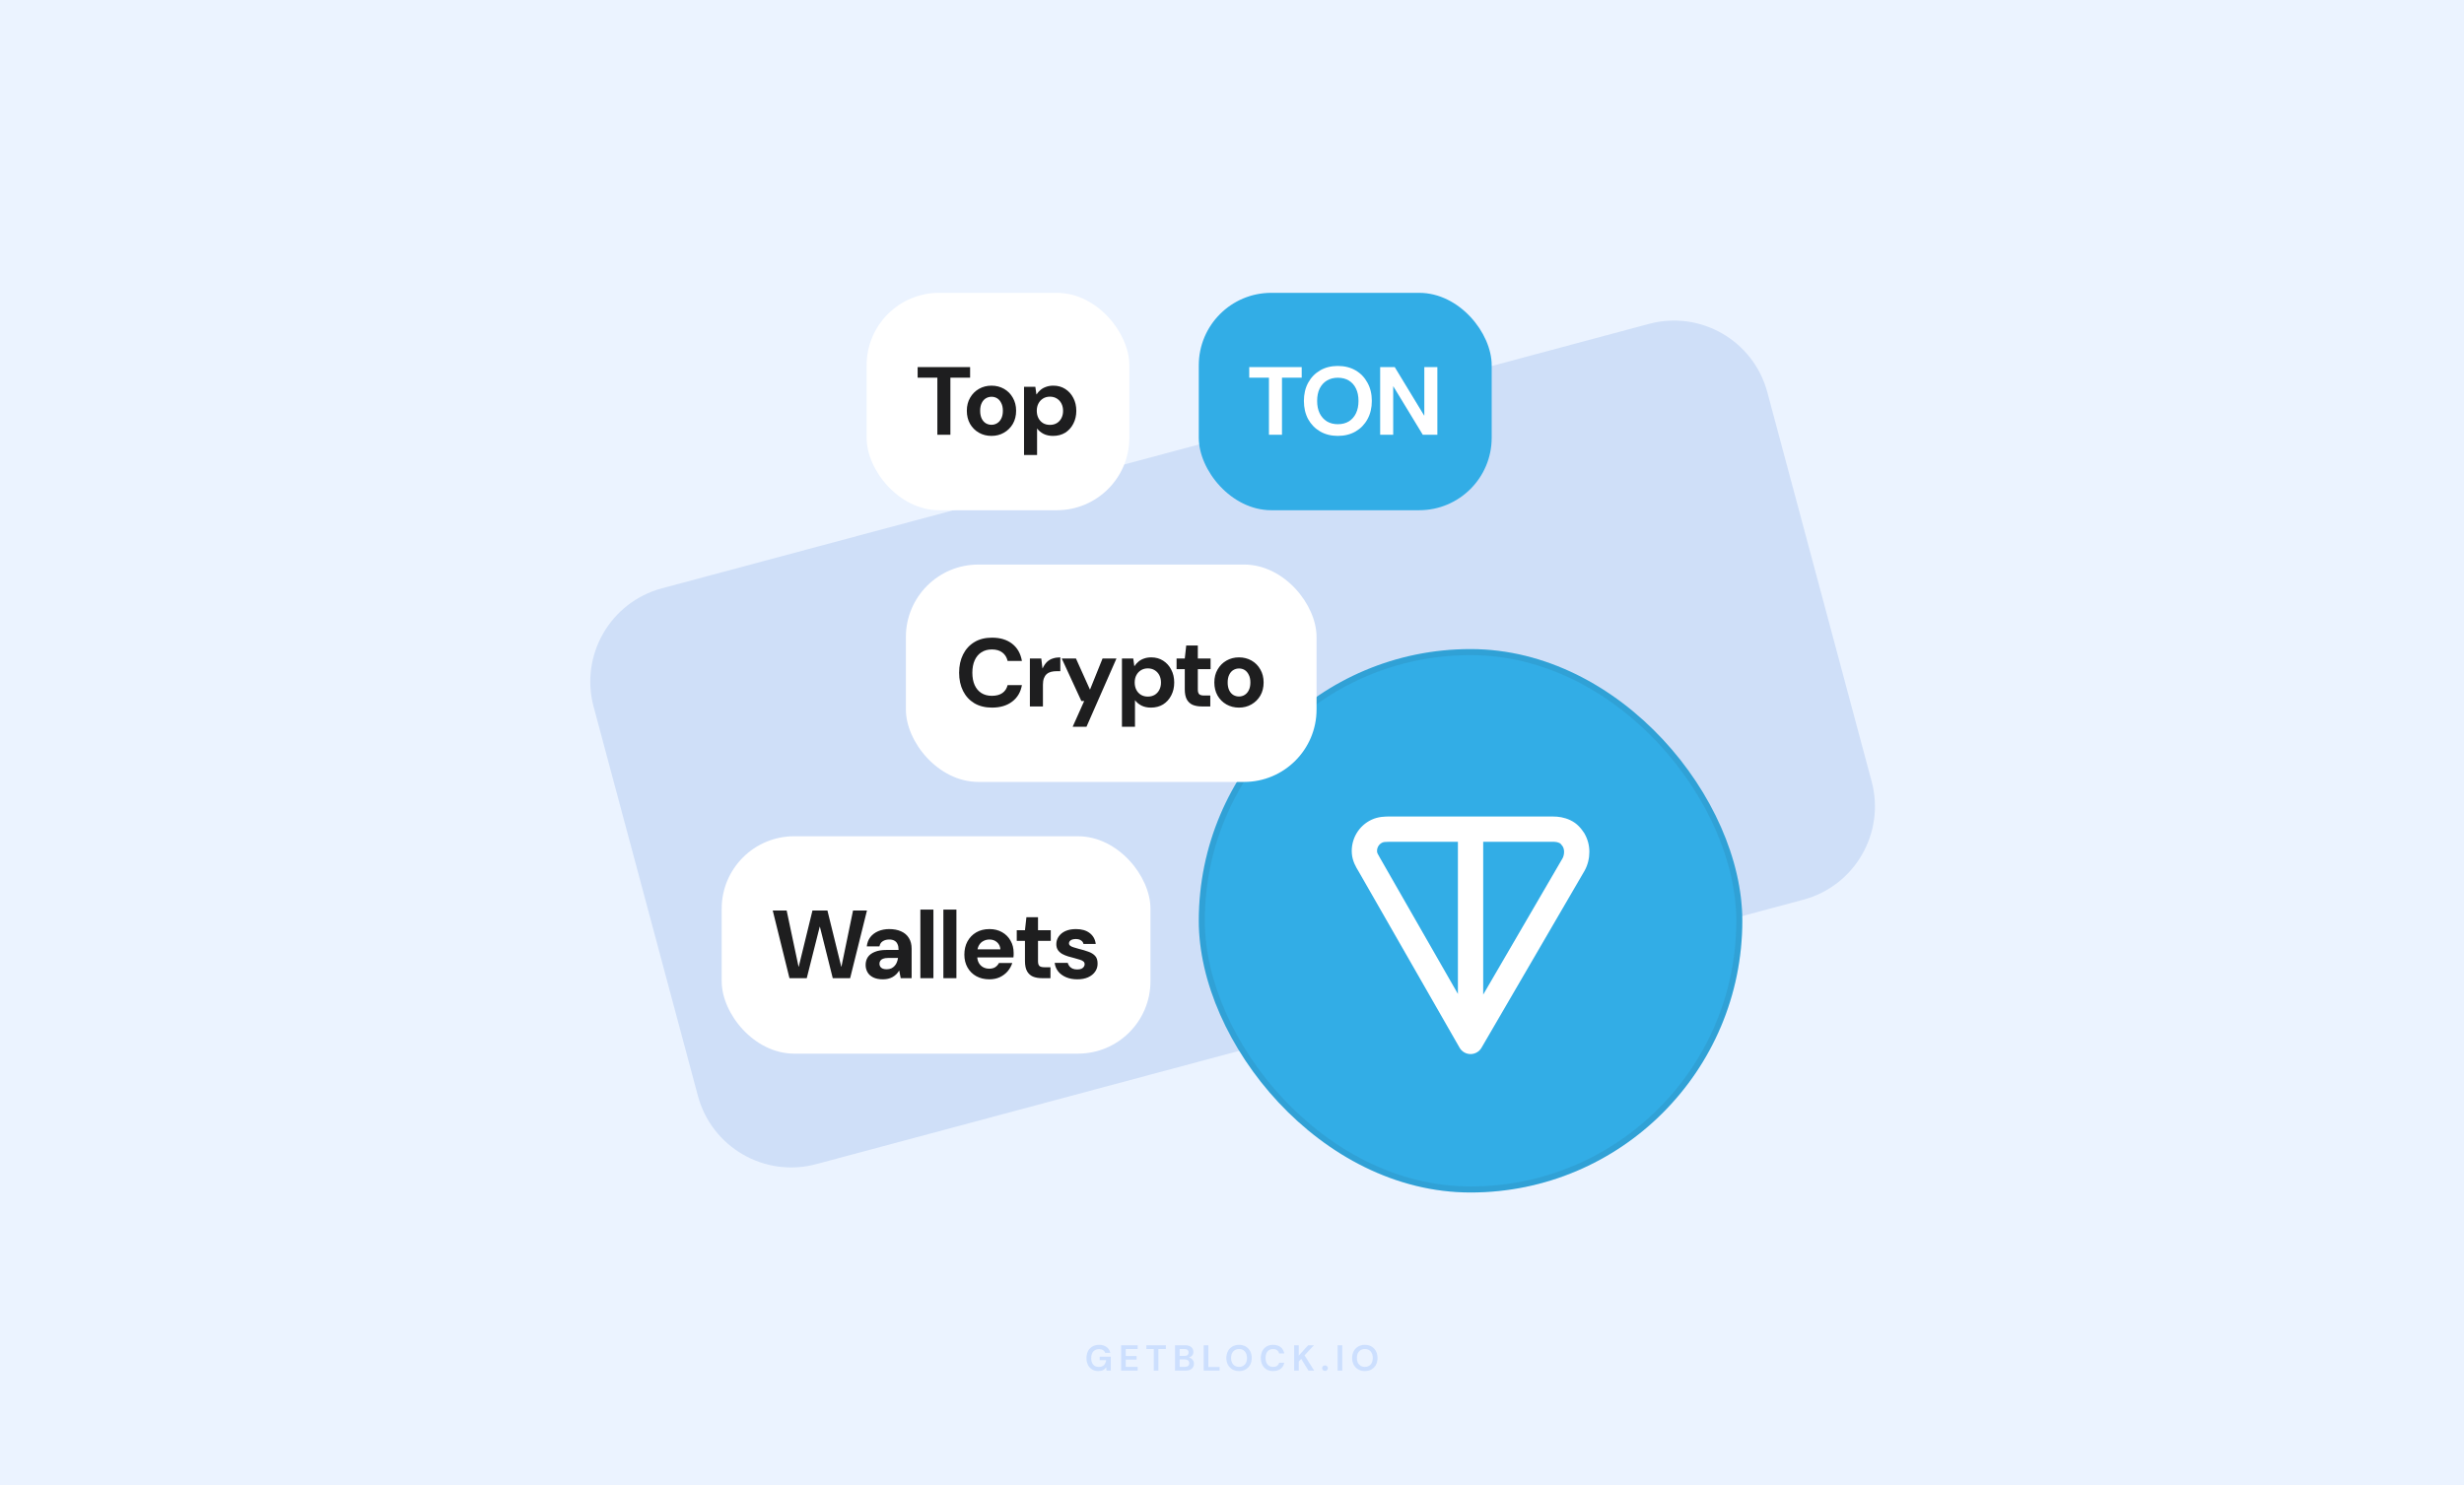
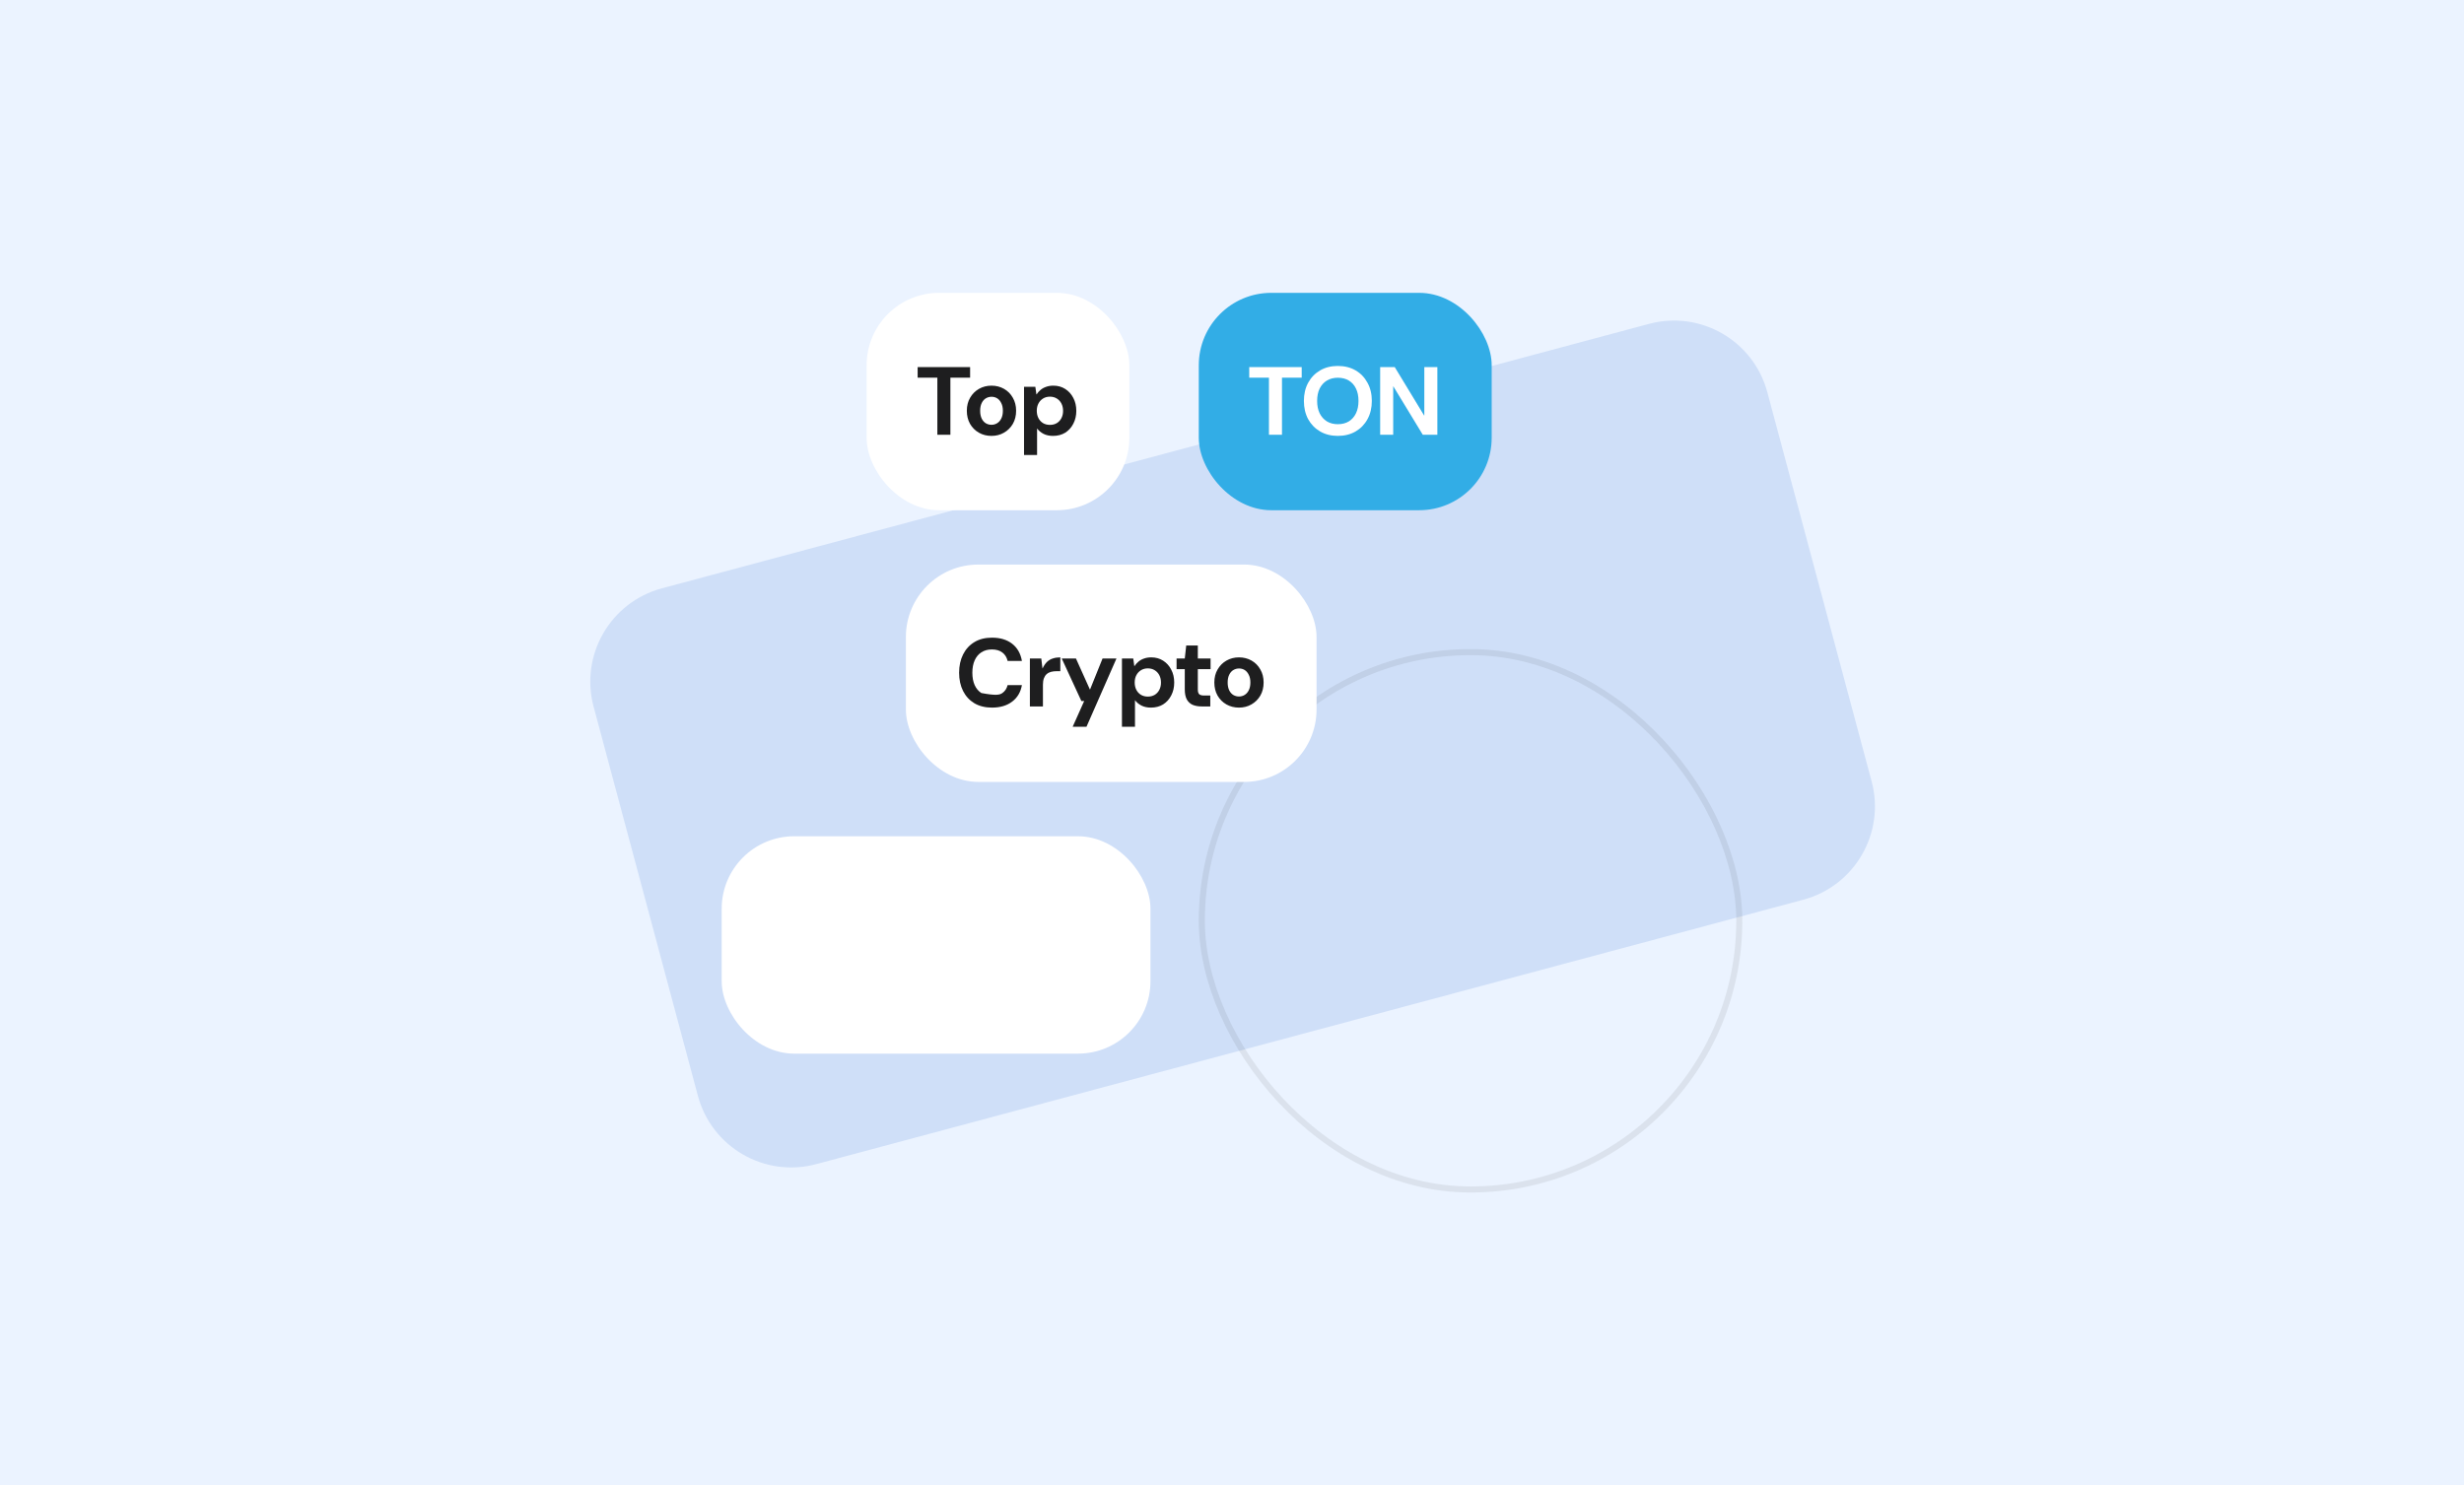
<svg xmlns="http://www.w3.org/2000/svg" width="816" height="492" viewBox="0 0 816 492" fill="none">
  <rect width="816" height="492" fill="#EBF3FF" />
-   <path opacity="0.16" d="M363.747 454.144C362.955 454.144 362.263 453.964 361.671 453.604C361.079 453.244 360.619 452.744 360.291 452.104C359.963 451.456 359.799 450.704 359.799 449.848C359.799 448.984 359.967 448.224 360.303 447.568C360.647 446.904 361.131 446.388 361.755 446.02C362.387 445.644 363.135 445.456 363.999 445.456C364.983 445.456 365.799 445.692 366.447 446.164C367.095 446.636 367.515 447.288 367.707 448.12H365.991C365.863 447.728 365.631 447.424 365.295 447.208C364.959 446.984 364.527 446.872 363.999 446.872C363.159 446.872 362.511 447.14 362.055 447.676C361.599 448.204 361.371 448.932 361.371 449.86C361.371 450.788 361.595 451.508 362.043 452.02C362.499 452.524 363.115 452.776 363.891 452.776C364.651 452.776 365.223 452.572 365.607 452.164C365.999 451.748 366.235 451.204 366.315 450.532H364.191V449.38H367.863V454H366.447L366.327 452.896C366.055 453.296 365.715 453.604 365.307 453.82C364.899 454.036 364.379 454.144 363.747 454.144ZM371.277 454V445.6H376.761V446.836H372.813V449.14H376.401V450.34H372.813V452.764H376.761V454H371.277ZM382.09 454V446.836H379.642V445.6H386.086V446.836H383.626V454H382.09ZM389.144 454V445.6H392.516C393.388 445.6 394.052 445.804 394.508 446.212C394.972 446.612 395.204 447.128 395.204 447.76C395.204 448.288 395.06 448.712 394.772 449.032C394.492 449.344 394.148 449.556 393.74 449.668C394.22 449.764 394.616 450.004 394.928 450.388C395.24 450.764 395.396 451.204 395.396 451.708C395.396 452.372 395.156 452.92 394.676 453.352C394.196 453.784 393.516 454 392.636 454H389.144ZM390.68 449.128H392.288C392.72 449.128 393.052 449.028 393.284 448.828C393.516 448.628 393.632 448.344 393.632 447.976C393.632 447.624 393.516 447.348 393.284 447.148C393.06 446.94 392.72 446.836 392.264 446.836H390.68V449.128ZM390.68 452.752H392.396C392.852 452.752 393.204 452.648 393.452 452.44C393.708 452.224 393.836 451.924 393.836 451.54C393.836 451.148 393.704 450.84 393.44 450.616C393.176 450.392 392.82 450.28 392.372 450.28H390.68V452.752ZM398.634 454V445.6H400.17V452.8H403.89V454H398.634ZM410.338 454.144C409.498 454.144 408.762 453.96 408.13 453.592C407.506 453.224 407.014 452.716 406.654 452.068C406.302 451.412 406.126 450.656 406.126 449.8C406.126 448.944 406.302 448.192 406.654 447.544C407.014 446.888 407.506 446.376 408.13 446.008C408.762 445.64 409.498 445.456 410.338 445.456C411.17 445.456 411.902 445.64 412.534 446.008C413.166 446.376 413.658 446.888 414.01 447.544C414.362 448.192 414.538 448.944 414.538 449.8C414.538 450.656 414.362 451.412 414.01 452.068C413.658 452.716 413.166 453.224 412.534 453.592C411.902 453.96 411.17 454.144 410.338 454.144ZM410.338 452.764C411.138 452.764 411.774 452.5 412.246 451.972C412.726 451.444 412.966 450.72 412.966 449.8C412.966 448.88 412.726 448.156 412.246 447.628C411.774 447.1 411.138 446.836 410.338 446.836C409.538 446.836 408.898 447.1 408.418 447.628C407.938 448.156 407.698 448.88 407.698 449.8C407.698 450.72 407.938 451.444 408.418 451.972C408.898 452.5 409.538 452.764 410.338 452.764ZM421.618 454.144C420.77 454.144 420.042 453.964 419.434 453.604C418.826 453.236 418.358 452.728 418.03 452.08C417.702 451.424 417.538 450.668 417.538 449.812C417.538 448.956 417.702 448.2 418.03 447.544C418.358 446.888 418.826 446.376 419.434 446.008C420.042 445.64 420.77 445.456 421.618 445.456C422.626 445.456 423.45 445.708 424.09 446.212C424.738 446.708 425.142 447.408 425.302 448.312H423.61C423.506 447.856 423.282 447.5 422.938 447.244C422.602 446.98 422.154 446.848 421.594 446.848C420.818 446.848 420.21 447.112 419.77 447.64C419.33 448.168 419.11 448.892 419.11 449.812C419.11 450.732 419.33 451.456 419.77 451.984C420.21 452.504 420.818 452.764 421.594 452.764C422.154 452.764 422.602 452.644 422.938 452.404C423.282 452.156 423.506 451.816 423.61 451.384H425.302C425.142 452.248 424.738 452.924 424.09 453.412C423.45 453.9 422.626 454.144 421.618 454.144ZM428.582 454V445.6H430.118V448.996L433.226 445.6H435.122L432.026 448.936L435.206 454H433.322L430.922 450.112L430.118 450.988V454H428.582ZM438.802 454.084C438.522 454.084 438.29 453.996 438.106 453.82C437.93 453.644 437.842 453.432 437.842 453.184C437.842 452.928 437.93 452.712 438.106 452.536C438.29 452.36 438.522 452.272 438.802 452.272C439.082 452.272 439.31 452.36 439.486 452.536C439.67 452.712 439.762 452.928 439.762 453.184C439.762 453.432 439.67 453.644 439.486 453.82C439.31 453.996 439.082 454.084 438.802 454.084ZM442.98 454V445.6H444.516V454H442.98ZM452 454.144C451.16 454.144 450.424 453.96 449.792 453.592C449.168 453.224 448.676 452.716 448.316 452.068C447.964 451.412 447.788 450.656 447.788 449.8C447.788 448.944 447.964 448.192 448.316 447.544C448.676 446.888 449.168 446.376 449.792 446.008C450.424 445.64 451.16 445.456 452 445.456C452.832 445.456 453.564 445.64 454.196 446.008C454.828 446.376 455.32 446.888 455.672 447.544C456.024 448.192 456.2 448.944 456.2 449.8C456.2 450.656 456.024 451.412 455.672 452.068C455.32 452.716 454.828 453.224 454.196 453.592C453.564 453.96 452.832 454.144 452 454.144ZM452 452.764C452.8 452.764 453.436 452.5 453.908 451.972C454.388 451.444 454.628 450.72 454.628 449.8C454.628 448.88 454.388 448.156 453.908 447.628C453.436 447.1 452.8 446.836 452 446.836C451.2 446.836 450.56 447.1 450.08 447.628C449.6 448.156 449.36 448.88 449.36 449.8C449.36 450.72 449.6 451.444 450.08 451.972C450.56 452.5 451.2 452.764 452 452.764Z" fill="#2772F5" />
  <path d="M585.282 129.91C580.708 112.839 563.161 102.708 546.09 107.282L219.209 194.87C202.138 199.444 192.008 216.991 196.582 234.062L231.124 362.976C235.698 380.046 253.245 390.177 270.316 385.603L597.197 298.015C614.268 293.441 624.399 275.895 619.825 258.824L585.282 129.91Z" fill="#CFDFF8" />
  <rect x="287" y="97" width="87" height="72" rx="24" fill="white" />
  <path d="M310.422 144V125.088H303.894V121.6H321.27V125.088H314.742V144H310.422ZM328.344 144.384C326.808 144.384 325.421 144.032 324.184 143.328C322.947 142.624 321.965 141.643 321.24 140.384C320.536 139.125 320.184 137.685 320.184 136.064C320.184 134.421 320.547 132.981 321.272 131.744C321.997 130.485 322.979 129.504 324.216 128.8C325.453 128.096 326.829 127.744 328.344 127.744C329.88 127.744 331.267 128.096 332.504 128.8C333.741 129.504 334.712 130.485 335.416 131.744C336.141 132.981 336.504 134.421 336.504 136.064C336.504 137.707 336.141 139.157 335.416 140.416C334.691 141.653 333.709 142.624 332.472 143.328C331.256 144.032 329.88 144.384 328.344 144.384ZM328.344 140.704C329.027 140.704 329.645 140.533 330.2 140.192C330.776 139.851 331.235 139.339 331.576 138.656C331.939 137.952 332.12 137.088 332.12 136.064C332.12 135.04 331.939 134.187 331.576 133.504C331.235 132.8 330.787 132.277 330.232 131.936C329.677 131.595 329.059 131.424 328.376 131.424C327.693 131.424 327.064 131.595 326.488 131.936C325.912 132.277 325.453 132.8 325.112 133.504C324.771 134.187 324.6 135.04 324.6 136.064C324.6 137.088 324.771 137.952 325.112 138.656C325.453 139.339 325.901 139.851 326.456 140.192C327.032 140.533 327.661 140.704 328.344 140.704ZM339.127 150.72V128.128H342.871L343.223 130.624H343.287C343.65 130.069 344.087 129.579 344.599 129.152C345.133 128.704 345.751 128.363 346.455 128.128C347.159 127.872 347.949 127.744 348.823 127.744C350.317 127.744 351.629 128.107 352.759 128.832C353.911 129.557 354.807 130.549 355.447 131.808C356.109 133.045 356.439 134.475 356.439 136.096C356.439 137.675 356.109 139.093 355.447 140.352C354.807 141.611 353.911 142.603 352.759 143.328C351.607 144.032 350.263 144.384 348.727 144.384C347.533 144.384 346.487 144.16 345.591 143.712C344.695 143.243 343.981 142.645 343.447 141.92V150.72H339.127ZM347.703 140.736C348.557 140.736 349.314 140.544 349.975 140.16C350.637 139.755 351.149 139.2 351.511 138.496C351.874 137.792 352.055 136.992 352.055 136.096C352.055 135.179 351.874 134.368 351.511 133.664C351.149 132.96 350.637 132.405 349.975 132C349.314 131.595 348.557 131.392 347.703 131.392C346.85 131.392 346.093 131.595 345.431 132C344.77 132.405 344.258 132.96 343.895 133.664C343.533 134.347 343.351 135.147 343.351 136.064C343.351 136.981 343.533 137.792 343.895 138.496C344.258 139.2 344.77 139.755 345.431 140.16C346.093 140.544 346.85 140.736 347.703 140.736Z" fill="#1E1E1F" />
  <rect x="239" y="277" width="142" height="72" rx="24" fill="white" />
-   <path d="M261.445 324L255.909 301.6H260.517L264.453 320.192H264.517L269.061 301.6H274.021L278.597 320.192H278.661L282.501 301.6H287.109L281.541 324H275.781L271.525 306.976H271.461L267.173 324H261.445ZM292.398 324.384C291.097 324.384 290.019 324.171 289.166 323.744C288.313 323.317 287.683 322.741 287.278 322.016C286.873 321.291 286.67 320.491 286.67 319.616C286.67 318.635 286.915 317.771 287.406 317.024C287.918 316.277 288.686 315.701 289.71 315.296C290.734 314.869 292.025 314.656 293.582 314.656H297.582C297.582 313.867 297.465 313.227 297.23 312.736C297.017 312.224 296.675 311.84 296.206 311.584C295.758 311.328 295.182 311.2 294.478 311.2C293.646 311.2 292.931 311.392 292.334 311.776C291.758 312.139 291.395 312.704 291.246 313.472H287.054C287.182 312.299 287.566 311.285 288.206 310.432C288.867 309.579 289.742 308.917 290.83 308.448C291.918 307.979 293.134 307.744 294.478 307.744C296.014 307.744 297.337 308 298.446 308.512C299.555 309.003 300.409 309.739 301.006 310.72C301.603 311.68 301.902 312.853 301.902 314.24V324H298.286L297.806 321.536H297.742C297.465 321.984 297.145 322.389 296.782 322.752C296.419 323.093 296.014 323.392 295.566 323.648C295.139 323.883 294.659 324.064 294.126 324.192C293.593 324.32 293.017 324.384 292.398 324.384ZM293.614 321.056C294.19 321.056 294.702 320.96 295.15 320.768C295.598 320.555 295.971 320.277 296.27 319.936C296.59 319.595 296.835 319.2 297.006 318.752C297.198 318.283 297.326 317.803 297.39 317.312H294.062C293.401 317.312 292.857 317.397 292.43 317.568C292.025 317.717 291.726 317.941 291.534 318.24C291.342 318.517 291.246 318.848 291.246 319.232C291.246 319.616 291.342 319.947 291.534 320.224C291.726 320.501 292.003 320.715 292.366 320.864C292.729 320.992 293.145 321.056 293.614 321.056ZM304.799 324V301.28H309.119V324H304.799ZM312.416 324V301.28H316.736V324H312.416ZM327.652 324.384C326.031 324.384 324.591 324.043 323.332 323.36C322.095 322.677 321.124 321.717 320.42 320.48C319.716 319.243 319.364 317.824 319.364 316.224C319.364 314.56 319.705 313.099 320.388 311.84C321.092 310.56 322.063 309.557 323.3 308.832C324.559 308.107 326.02 307.744 327.684 307.744C329.263 307.744 330.649 308.085 331.844 308.768C333.06 309.451 333.999 310.389 334.66 311.584C335.343 312.757 335.684 314.091 335.684 315.584C335.684 315.797 335.684 316.043 335.684 316.32C335.684 316.576 335.663 316.843 335.62 317.12H322.436V314.464H331.3C331.236 313.483 330.863 312.693 330.18 312.096C329.519 311.499 328.687 311.2 327.684 311.2C326.937 311.2 326.255 311.371 325.636 311.712C325.017 312.032 324.527 312.523 324.164 313.184C323.801 313.845 323.62 314.688 323.62 315.712V316.64C323.62 317.515 323.791 318.272 324.132 318.912C324.473 319.531 324.943 320.011 325.54 320.352C326.159 320.693 326.852 320.864 327.62 320.864C328.409 320.864 329.071 320.693 329.604 320.352C330.137 319.989 330.543 319.531 330.82 318.976H335.236C334.916 319.979 334.404 320.896 333.7 321.728C332.996 322.539 332.132 323.189 331.108 323.68C330.084 324.149 328.932 324.384 327.652 324.384ZM345.068 324C343.938 324 342.946 323.829 342.092 323.488C341.26 323.125 340.61 322.539 340.14 321.728C339.671 320.896 339.436 319.765 339.436 318.336V311.648H336.716V308.128H339.436L339.916 303.808H343.756V308.128H347.98V311.648H343.756V318.4C343.756 319.147 343.916 319.669 344.236 319.968C344.556 320.245 345.1 320.384 345.868 320.384H347.884V324H345.068ZM356.766 324.384C355.358 324.384 354.11 324.149 353.022 323.68C351.934 323.211 351.07 322.571 350.43 321.76C349.79 320.928 349.406 319.989 349.278 318.944H353.598C353.705 319.328 353.886 319.691 354.142 320.032C354.398 320.352 354.74 320.619 355.166 320.832C355.614 321.024 356.126 321.12 356.702 321.12C357.278 321.12 357.748 321.045 358.11 320.896C358.473 320.725 358.74 320.512 358.91 320.256C359.102 319.979 359.198 319.701 359.198 319.424C359.198 318.997 359.06 318.677 358.782 318.464C358.526 318.229 358.142 318.037 357.63 317.888C357.14 317.717 356.553 317.547 355.87 317.376C355.188 317.205 354.484 317.013 353.758 316.8C353.054 316.587 352.404 316.32 351.806 316C351.209 315.659 350.729 315.232 350.366 314.72C350.004 314.187 349.822 313.525 349.822 312.736C349.822 311.819 350.078 310.987 350.59 310.24C351.102 309.472 351.838 308.864 352.798 308.416C353.78 307.968 354.953 307.744 356.318 307.744C358.217 307.744 359.732 308.181 360.862 309.056C362.014 309.931 362.686 311.136 362.878 312.672H358.814C358.708 312.16 358.43 311.765 357.982 311.488C357.556 311.189 356.99 311.04 356.286 311.04C355.561 311.04 354.996 311.179 354.59 311.456C354.206 311.733 354.014 312.075 354.014 312.48C354.014 312.779 354.142 313.035 354.398 313.248C354.676 313.461 355.06 313.643 355.55 313.792C356.041 313.941 356.628 314.112 357.31 314.304C358.462 314.581 359.497 314.891 360.414 315.232C361.353 315.552 362.1 316.011 362.654 316.608C363.209 317.184 363.486 318.027 363.486 319.136C363.508 320.139 363.241 321.035 362.686 321.824C362.153 322.613 361.374 323.243 360.35 323.712C359.348 324.16 358.153 324.384 356.766 324.384Z" fill="#1E1E1F" />
  <rect x="397" y="97" width="97" height="72" rx="24" fill="#32ADE6" />
  <path d="M420.235 144V125.088H413.707V121.6H431.083V125.088H424.555V144H420.235ZM443.043 144.384C440.825 144.384 438.873 143.893 437.187 142.912C435.502 141.931 434.179 140.576 433.219 138.848C432.281 137.099 431.811 135.083 431.811 132.8C431.811 130.517 432.281 128.512 433.219 126.784C434.179 125.035 435.502 123.669 437.187 122.688C438.873 121.707 440.825 121.216 443.043 121.216C445.283 121.216 447.246 121.707 448.931 122.688C450.617 123.669 451.929 125.035 452.867 126.784C453.827 128.512 454.307 130.517 454.307 132.8C454.307 135.083 453.827 137.099 452.867 138.848C451.929 140.576 450.617 141.931 448.931 142.912C447.246 143.893 445.283 144.384 443.043 144.384ZM443.043 140.512C444.451 140.512 445.667 140.203 446.691 139.584C447.715 138.944 448.505 138.048 449.059 136.896C449.614 135.744 449.891 134.379 449.891 132.8C449.891 131.2 449.614 129.835 449.059 128.704C448.505 127.552 447.715 126.667 446.691 126.048C445.667 125.429 444.451 125.12 443.043 125.12C441.678 125.12 440.473 125.429 439.427 126.048C438.403 126.667 437.603 127.552 437.027 128.704C436.473 129.835 436.195 131.2 436.195 132.8C436.195 134.379 436.473 135.744 437.027 136.896C437.603 138.048 438.403 138.944 439.427 139.584C440.473 140.203 441.678 140.512 443.043 140.512ZM457.066 144V121.6H461.898L471.626 137.632H471.69V121.6H476.01V144H471.178L461.45 128H461.386V144H457.066Z" fill="white" />
-   <rect x="397" y="215" width="180" height="180" rx="90" fill="#32ADE6" />
  <rect x="398" y="216" width="178" height="178" rx="89" stroke="#1E1E1F" stroke-opacity="0.08" stroke-width="2" />
-   <path fill-rule="evenodd" clip-rule="evenodd" d="M460.213 270.455H514.208C516.119 270.455 518.027 270.735 520.022 271.665C522.414 272.78 523.682 274.537 524.57 275.836C524.639 275.937 524.704 276.041 524.764 276.148C525.808 278.007 526.347 280.015 526.347 282.175C526.347 284.226 525.859 286.462 524.764 288.41C524.753 288.429 524.743 288.448 524.732 288.466L490.619 347.065C489.867 348.358 488.482 349.151 486.987 349.145C485.491 349.14 484.112 348.337 483.369 347.04L449.882 288.565C449.872 288.549 449.863 288.534 449.853 288.518C449.087 287.255 447.902 285.302 447.695 282.782C447.504 280.464 448.025 278.142 449.189 276.128C450.354 274.115 452.107 272.505 454.216 271.52C456.477 270.463 458.768 270.455 460.213 270.455ZM482.816 278.826H460.213C458.728 278.826 458.158 278.917 457.76 279.104C457.209 279.361 456.746 279.784 456.436 280.319C456.127 280.854 455.987 281.475 456.038 282.096C456.067 282.452 456.212 282.859 457.068 284.27C457.086 284.3 457.103 284.329 457.12 284.36L482.816 329.228V278.826ZM491.187 278.826V329.45L517.478 284.288C517.774 283.749 517.975 282.97 517.975 282.175C517.975 281.529 517.842 280.969 517.543 280.391C517.229 279.939 517.037 279.7 516.877 279.537C516.74 279.397 516.635 279.322 516.486 279.253C515.864 278.963 515.228 278.826 514.208 278.826H491.187Z" fill="white" />
  <rect x="300" y="187" width="136" height="72" rx="24" fill="white" />
-   <path d="M328.507 234.384C326.267 234.384 324.326 233.904 322.683 232.944C321.062 231.963 319.814 230.608 318.939 228.88C318.064 227.131 317.627 225.115 317.627 222.832C317.627 220.549 318.064 218.533 318.939 216.784C319.814 215.035 321.062 213.669 322.683 212.688C324.304 211.707 326.246 211.216 328.507 211.216C331.238 211.216 333.467 211.888 335.195 213.232C336.923 214.576 338 216.475 338.427 218.928H333.691C333.414 217.733 332.838 216.805 331.963 216.144C331.088 215.461 329.926 215.12 328.475 215.12C327.131 215.12 325.968 215.44 324.987 216.08C324.027 216.699 323.291 217.584 322.779 218.736C322.267 219.888 322.011 221.253 322.011 222.832C322.011 224.411 322.267 225.776 322.779 226.928C323.291 228.059 324.027 228.933 324.987 229.552C325.968 230.171 327.131 230.48 328.475 230.48C329.926 230.48 331.088 230.171 331.963 229.552C332.838 228.933 333.414 228.059 333.691 226.928H338.427C338.022 229.253 336.944 231.077 335.195 232.4C333.467 233.723 331.238 234.384 328.507 234.384ZM341.066 234V218.128H344.842L345.226 221.36H345.29C345.717 220.464 346.207 219.749 346.762 219.216C347.338 218.683 347.989 218.309 348.714 218.096C349.439 217.861 350.25 217.744 351.146 217.744V222.32H349.962C349.258 222.32 348.618 222.395 348.042 222.544C347.487 222.693 347.007 222.949 346.602 223.312C346.218 223.653 345.919 224.112 345.706 224.688C345.493 225.264 345.386 225.979 345.386 226.832V234H341.066ZM355.238 240.72L359.046 232.208H358.118L351.622 218.128H356.326L360.934 228.368H360.998L365.126 218.128H369.734L359.814 240.72H355.238ZM371.553 240.72V218.128H375.297L375.649 220.624H375.713C376.076 220.069 376.513 219.579 377.025 219.152C377.558 218.704 378.177 218.363 378.881 218.128C379.585 217.872 380.374 217.744 381.249 217.744C382.742 217.744 384.054 218.107 385.185 218.832C386.337 219.557 387.233 220.549 387.873 221.808C388.534 223.045 388.865 224.475 388.865 226.096C388.865 227.675 388.534 229.093 387.873 230.352C387.233 231.611 386.337 232.603 385.185 233.328C384.033 234.032 382.689 234.384 381.153 234.384C379.958 234.384 378.913 234.16 378.017 233.712C377.121 233.243 376.406 232.645 375.873 231.92V240.72H371.553ZM380.129 230.736C380.982 230.736 381.74 230.544 382.401 230.16C383.062 229.755 383.574 229.2 383.937 228.496C384.3 227.792 384.481 226.992 384.481 226.096C384.481 225.179 384.3 224.368 383.937 223.664C383.574 222.96 383.062 222.405 382.401 222C381.74 221.595 380.982 221.392 380.129 221.392C379.276 221.392 378.518 221.595 377.857 222C377.196 222.405 376.684 222.96 376.321 223.664C375.958 224.347 375.777 225.147 375.777 226.064C375.777 226.981 375.958 227.792 376.321 228.496C376.684 229.2 377.196 229.755 377.857 230.16C378.518 230.544 379.276 230.736 380.129 230.736ZM397.994 234C396.863 234 395.871 233.829 395.018 233.488C394.186 233.125 393.535 232.539 393.066 231.728C392.597 230.896 392.362 229.765 392.362 228.336V221.648H389.642V218.128H392.362L392.842 213.808H396.682V218.128H400.906V221.648H396.682V228.4C396.682 229.147 396.842 229.669 397.162 229.968C397.482 230.245 398.026 230.384 398.794 230.384H400.81V234H397.994ZM410.31 234.384C408.774 234.384 407.387 234.032 406.15 233.328C404.912 232.624 403.931 231.643 403.206 230.384C402.502 229.125 402.15 227.685 402.15 226.064C402.15 224.421 402.512 222.981 403.238 221.744C403.963 220.485 404.944 219.504 406.182 218.8C407.419 218.096 408.795 217.744 410.31 217.744C411.846 217.744 413.232 218.096 414.47 218.8C415.707 219.504 416.678 220.485 417.382 221.744C418.107 222.981 418.47 224.421 418.47 226.064C418.47 227.707 418.107 229.157 417.382 230.416C416.656 231.653 415.675 232.624 414.438 233.328C413.222 234.032 411.846 234.384 410.31 234.384ZM410.31 230.704C410.992 230.704 411.611 230.533 412.166 230.192C412.742 229.851 413.2 229.339 413.542 228.656C413.904 227.952 414.086 227.088 414.086 226.064C414.086 225.04 413.904 224.187 413.542 223.504C413.2 222.8 412.752 222.277 412.198 221.936C411.643 221.595 411.024 221.424 410.342 221.424C409.659 221.424 409.03 221.595 408.454 221.936C407.878 222.277 407.419 222.8 407.078 223.504C406.736 224.187 406.566 225.04 406.566 226.064C406.566 227.088 406.736 227.952 407.078 228.656C407.419 229.339 407.867 229.851 408.422 230.192C408.998 230.533 409.627 230.704 410.31 230.704Z" fill="#1E1E1F" />
+   <path d="M328.507 234.384C326.267 234.384 324.326 233.904 322.683 232.944C321.062 231.963 319.814 230.608 318.939 228.88C318.064 227.131 317.627 225.115 317.627 222.832C317.627 220.549 318.064 218.533 318.939 216.784C319.814 215.035 321.062 213.669 322.683 212.688C324.304 211.707 326.246 211.216 328.507 211.216C331.238 211.216 333.467 211.888 335.195 213.232C336.923 214.576 338 216.475 338.427 218.928H333.691C333.414 217.733 332.838 216.805 331.963 216.144C331.088 215.461 329.926 215.12 328.475 215.12C327.131 215.12 325.968 215.44 324.987 216.08C324.027 216.699 323.291 217.584 322.779 218.736C322.267 219.888 322.011 221.253 322.011 222.832C322.011 224.411 322.267 225.776 322.779 226.928C323.291 228.059 324.027 228.933 324.987 229.552C329.926 230.48 331.088 230.171 331.963 229.552C332.838 228.933 333.414 228.059 333.691 226.928H338.427C338.022 229.253 336.944 231.077 335.195 232.4C333.467 233.723 331.238 234.384 328.507 234.384ZM341.066 234V218.128H344.842L345.226 221.36H345.29C345.717 220.464 346.207 219.749 346.762 219.216C347.338 218.683 347.989 218.309 348.714 218.096C349.439 217.861 350.25 217.744 351.146 217.744V222.32H349.962C349.258 222.32 348.618 222.395 348.042 222.544C347.487 222.693 347.007 222.949 346.602 223.312C346.218 223.653 345.919 224.112 345.706 224.688C345.493 225.264 345.386 225.979 345.386 226.832V234H341.066ZM355.238 240.72L359.046 232.208H358.118L351.622 218.128H356.326L360.934 228.368H360.998L365.126 218.128H369.734L359.814 240.72H355.238ZM371.553 240.72V218.128H375.297L375.649 220.624H375.713C376.076 220.069 376.513 219.579 377.025 219.152C377.558 218.704 378.177 218.363 378.881 218.128C379.585 217.872 380.374 217.744 381.249 217.744C382.742 217.744 384.054 218.107 385.185 218.832C386.337 219.557 387.233 220.549 387.873 221.808C388.534 223.045 388.865 224.475 388.865 226.096C388.865 227.675 388.534 229.093 387.873 230.352C387.233 231.611 386.337 232.603 385.185 233.328C384.033 234.032 382.689 234.384 381.153 234.384C379.958 234.384 378.913 234.16 378.017 233.712C377.121 233.243 376.406 232.645 375.873 231.92V240.72H371.553ZM380.129 230.736C380.982 230.736 381.74 230.544 382.401 230.16C383.062 229.755 383.574 229.2 383.937 228.496C384.3 227.792 384.481 226.992 384.481 226.096C384.481 225.179 384.3 224.368 383.937 223.664C383.574 222.96 383.062 222.405 382.401 222C381.74 221.595 380.982 221.392 380.129 221.392C379.276 221.392 378.518 221.595 377.857 222C377.196 222.405 376.684 222.96 376.321 223.664C375.958 224.347 375.777 225.147 375.777 226.064C375.777 226.981 375.958 227.792 376.321 228.496C376.684 229.2 377.196 229.755 377.857 230.16C378.518 230.544 379.276 230.736 380.129 230.736ZM397.994 234C396.863 234 395.871 233.829 395.018 233.488C394.186 233.125 393.535 232.539 393.066 231.728C392.597 230.896 392.362 229.765 392.362 228.336V221.648H389.642V218.128H392.362L392.842 213.808H396.682V218.128H400.906V221.648H396.682V228.4C396.682 229.147 396.842 229.669 397.162 229.968C397.482 230.245 398.026 230.384 398.794 230.384H400.81V234H397.994ZM410.31 234.384C408.774 234.384 407.387 234.032 406.15 233.328C404.912 232.624 403.931 231.643 403.206 230.384C402.502 229.125 402.15 227.685 402.15 226.064C402.15 224.421 402.512 222.981 403.238 221.744C403.963 220.485 404.944 219.504 406.182 218.8C407.419 218.096 408.795 217.744 410.31 217.744C411.846 217.744 413.232 218.096 414.47 218.8C415.707 219.504 416.678 220.485 417.382 221.744C418.107 222.981 418.47 224.421 418.47 226.064C418.47 227.707 418.107 229.157 417.382 230.416C416.656 231.653 415.675 232.624 414.438 233.328C413.222 234.032 411.846 234.384 410.31 234.384ZM410.31 230.704C410.992 230.704 411.611 230.533 412.166 230.192C412.742 229.851 413.2 229.339 413.542 228.656C413.904 227.952 414.086 227.088 414.086 226.064C414.086 225.04 413.904 224.187 413.542 223.504C413.2 222.8 412.752 222.277 412.198 221.936C411.643 221.595 411.024 221.424 410.342 221.424C409.659 221.424 409.03 221.595 408.454 221.936C407.878 222.277 407.419 222.8 407.078 223.504C406.736 224.187 406.566 225.04 406.566 226.064C406.566 227.088 406.736 227.952 407.078 228.656C407.419 229.339 407.867 229.851 408.422 230.192C408.998 230.533 409.627 230.704 410.31 230.704Z" fill="#1E1E1F" />
</svg>